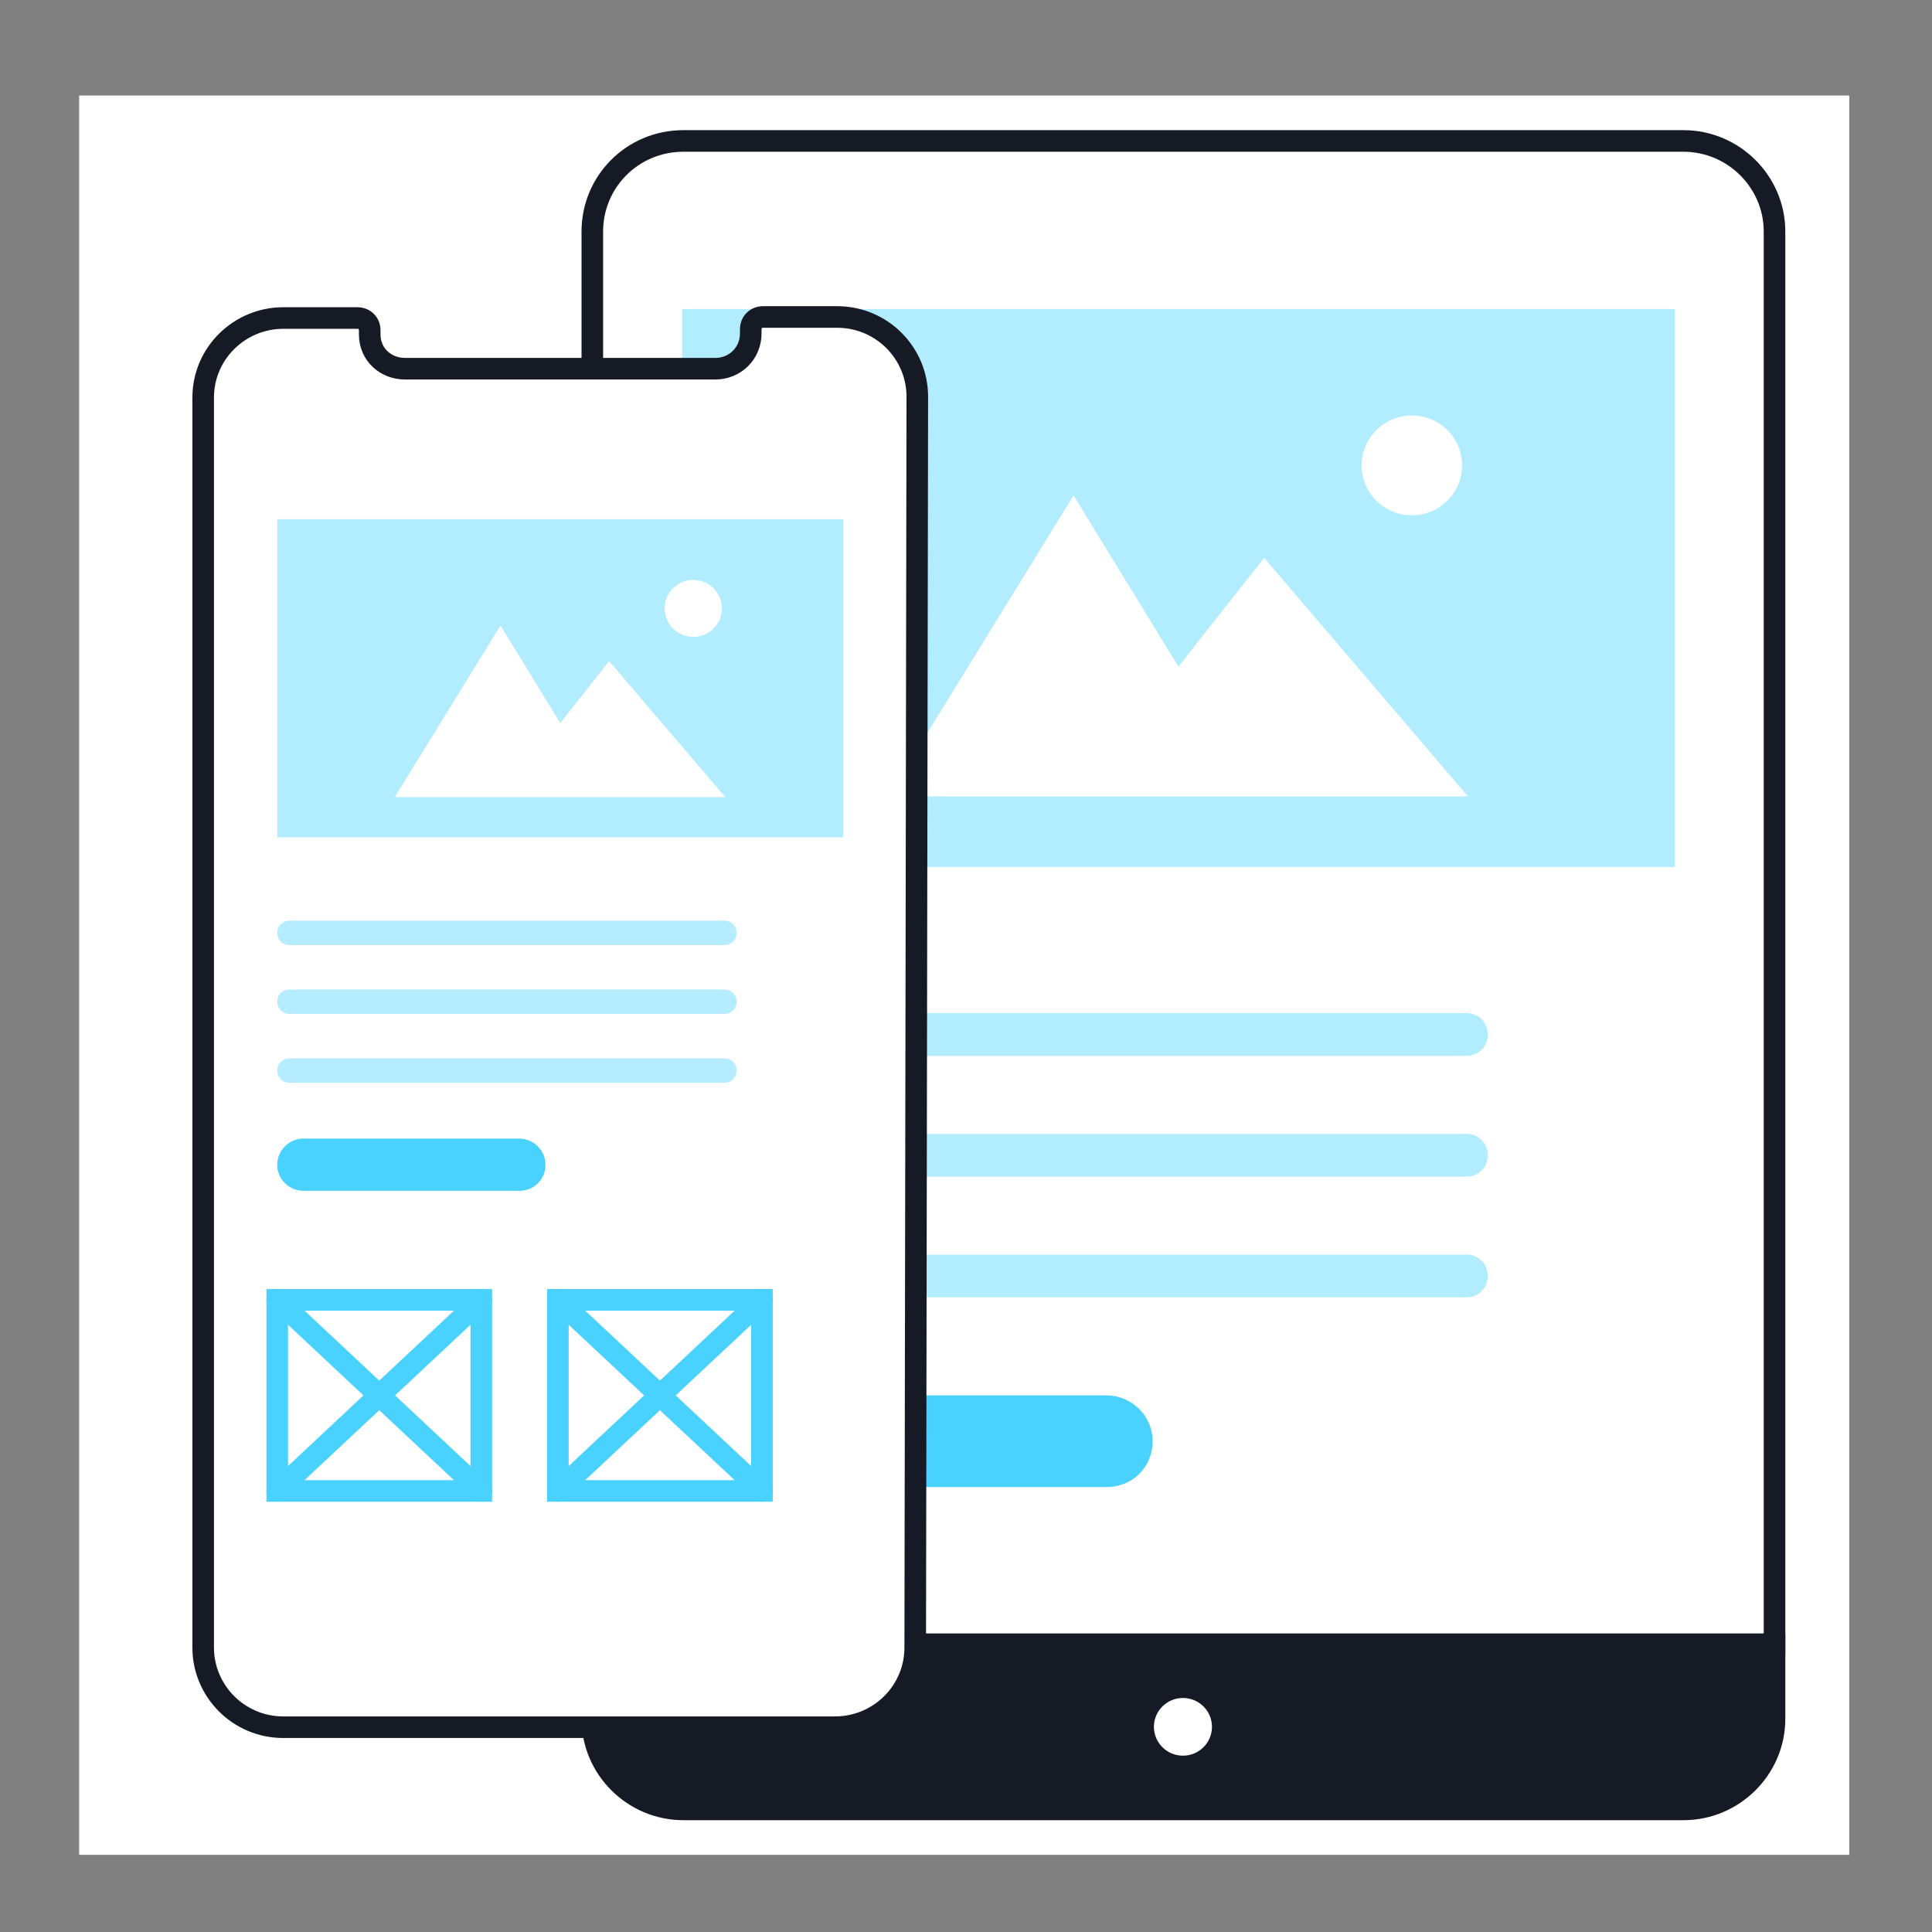
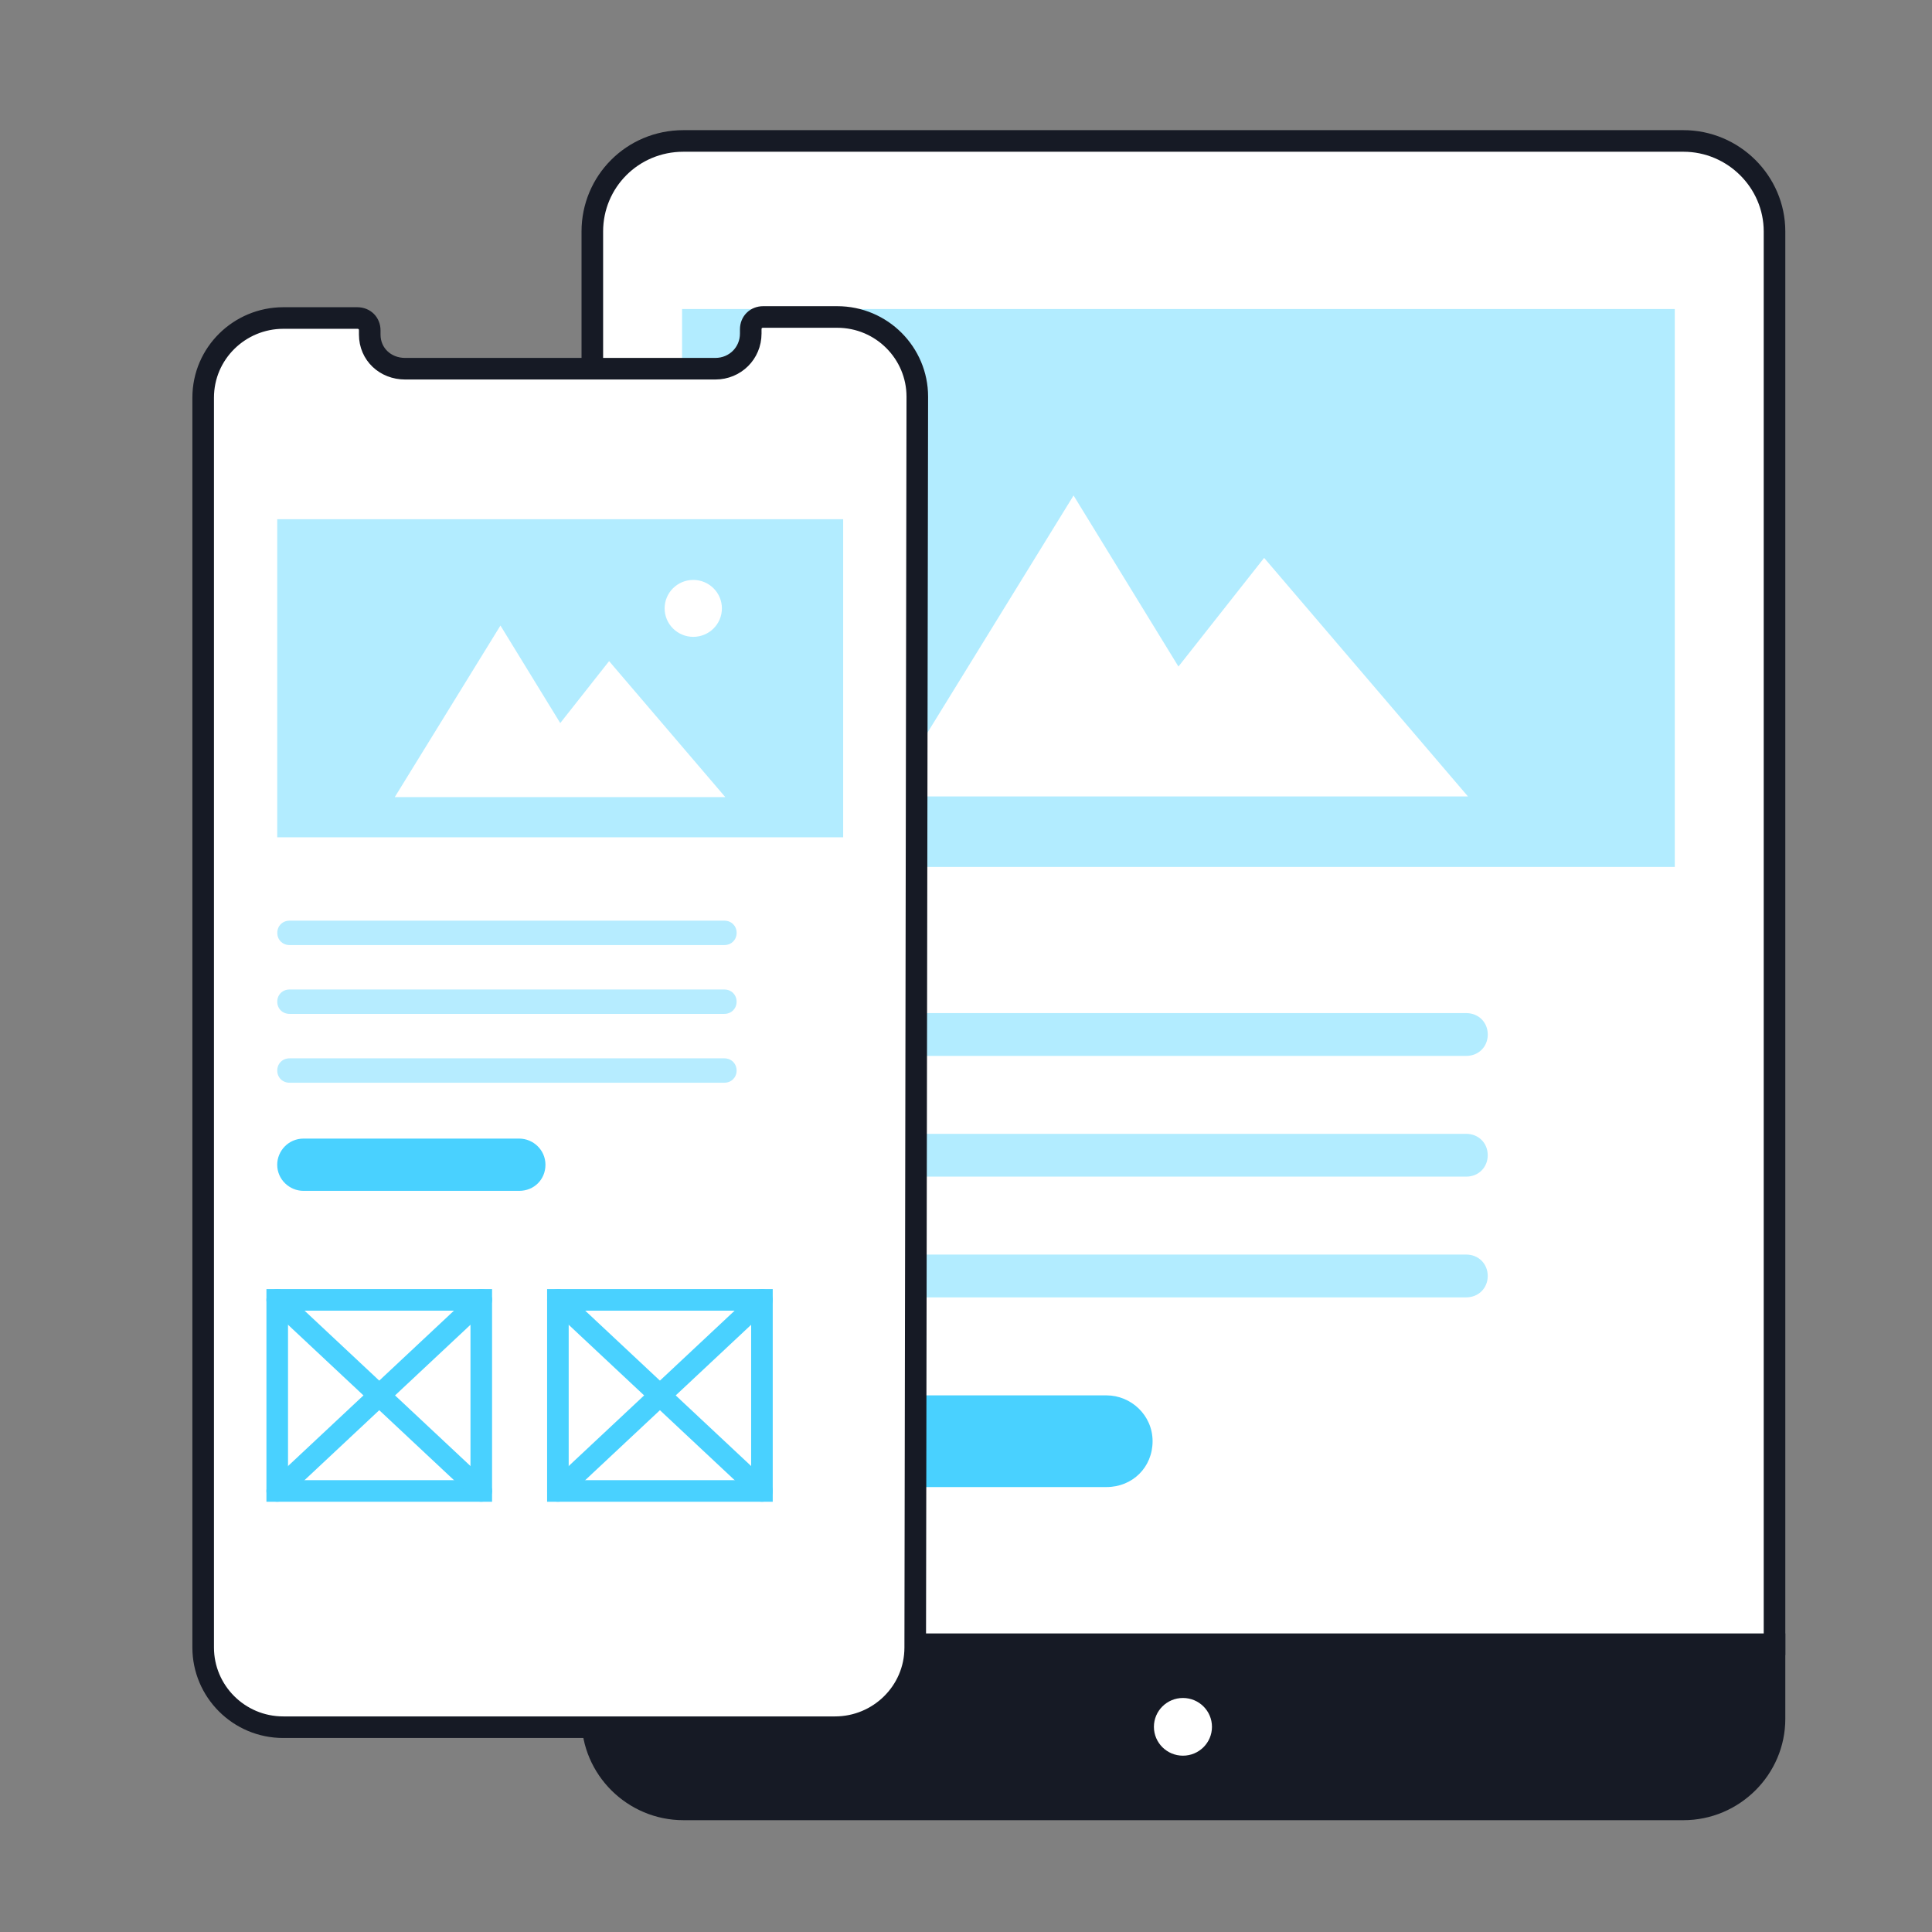
<svg xmlns="http://www.w3.org/2000/svg" width="179" height="179" viewBox="0 0 179 179" fill="none">
  <rect x="0" y="0" width="179" height="179" fill="#808080" stroke="none" />
-   <rect width="164" height="163" transform="translate(7.332 8.85)" fill="white" />
  <path d="M54.879 152.339L164.409 152.339L164.409 159.253C164.409 163.862 160.607 167.641 155.97 167.641L63.319 167.641C58.681 167.641 54.879 163.862 54.879 159.253L54.879 152.339Z" fill="#161A25" stroke="#161A25" stroke-width="2" stroke-miterlimit="10" />
  <path d="M63.319 13.059L155.97 13.059C160.607 13.059 164.409 16.838 164.409 21.447L164.409 152.34L54.879 152.34L54.879 21.447C54.879 16.838 58.589 13.059 63.319 13.059Z" fill="white" stroke="#161A25" stroke-width="2" stroke-miterlimit="10" />
  <path d="M112.289 159.991C112.289 158.514 111.085 157.318 109.6 157.318C108.114 157.318 106.91 158.514 106.91 159.991C106.91 161.467 108.114 162.664 109.6 162.664C111.085 162.664 112.289 161.467 112.289 159.991Z" fill="white" />
  <path d="M135.844 120.201H65.186C64.046 120.201 63.191 119.351 63.191 118.218C63.191 117.086 64.046 116.236 65.186 116.236H135.844C136.983 116.236 137.838 117.086 137.838 118.218C137.838 119.351 136.983 120.201 135.844 120.201Z" fill="#B2ECFF" />
  <path d="M135.848 97.828H65.19C64.05 97.828 63.195 96.979 63.195 95.846C63.195 94.713 64.05 93.864 65.19 93.864H135.848C136.987 93.864 137.842 94.713 137.842 95.846C137.842 96.979 136.987 97.828 135.848 97.828Z" fill="#B2ECFF" />
  <path d="M135.844 109.015H65.186C64.046 109.015 63.191 108.166 63.191 107.033C63.191 105.901 64.046 105.051 65.186 105.051H135.844C136.983 105.051 137.838 105.901 137.838 107.033C137.838 108.166 136.983 109.015 135.844 109.015Z" fill="#B2ECFF" />
  <path d="M102.513 137.776H67.469C65.19 137.776 63.195 135.935 63.195 133.528C63.195 131.263 65.047 129.281 67.469 129.281H102.513C104.792 129.281 106.787 131.121 106.787 133.528C106.787 135.935 104.935 137.776 102.513 137.776Z" fill="#49D1FF" />
  <path d="M155.169 28.631L63.195 28.631V80.323H155.169V28.631Z" fill="#B2ECFF" />
-   <path d="M130.806 47.743C133.376 47.743 135.459 45.673 135.459 43.118C135.459 40.564 133.376 38.493 130.806 38.493C128.236 38.493 126.152 40.564 126.152 43.118C126.152 45.673 128.236 47.743 130.806 47.743Z" fill="white" />
  <path d="M82.289 73.793L99.466 45.907L109.183 61.755L117.121 51.688L136.009 73.793H82.289Z" fill="white" />
  <path d="M84.795 152.644C84.795 156.766 81.419 160.026 77.368 160.026H26.251C22.104 160.026 18.824 156.67 18.824 152.644V36.845C18.824 32.723 22.2 29.464 26.251 29.464H33.099C33.774 29.464 34.256 29.943 34.256 30.614V30.997C34.256 32.819 35.703 34.161 37.535 34.161H66.277C68.109 34.161 69.556 32.723 69.556 30.902V30.518C69.556 29.847 70.038 29.368 70.713 29.368H77.561C81.709 29.368 84.988 32.723 84.988 36.749L84.795 152.644Z" fill="white" stroke="#161A25" stroke-width="2" stroke-miterlimit="10" stroke-linecap="round" />
  <path opacity="0.4" d="M67.109 100.315H26.825C26.175 100.315 25.688 99.831 25.688 99.185C25.688 98.539 26.175 98.055 26.825 98.055H67.109C67.758 98.055 68.246 98.539 68.246 99.185C68.246 99.831 67.758 100.315 67.109 100.315Z" fill="#49D1FF" />
  <path opacity="0.4" d="M67.112 87.56H26.828C26.179 87.56 25.691 87.076 25.691 86.43C25.691 85.784 26.179 85.3 26.828 85.3H67.112C67.762 85.3 68.249 85.784 68.249 86.43C68.249 87.076 67.762 87.56 67.112 87.56Z" fill="#49D1FF" />
  <path opacity="0.4" d="M67.109 93.937H26.825C26.175 93.937 25.688 93.453 25.688 92.807C25.688 92.161 26.175 91.677 26.825 91.677H67.109C67.758 91.677 68.246 92.161 68.246 92.807C68.246 93.453 67.758 93.937 67.109 93.937Z" fill="#49D1FF" />
  <path d="M48.1 110.333H28.12C26.821 110.333 25.684 109.284 25.684 107.912C25.684 106.62 26.739 105.49 28.12 105.49H48.1C49.399 105.49 50.536 106.54 50.536 107.912C50.536 109.284 49.48 110.333 48.1 110.333Z" fill="#49D1FF" />
  <path d="M51.689 138.137L70.594 138.137L70.594 120.434L51.689 120.434L51.689 138.137Z" fill="white" stroke="#49D1FF" stroke-width="2" stroke-miterlimit="10" stroke-linecap="round" />
  <path d="M70.594 138.136L51.689 120.434" stroke="#49D1FF" stroke-width="2" stroke-miterlimit="10" stroke-linecap="round" />
  <path d="M70.594 120.434L51.689 138.136" stroke="#49D1FF" stroke-width="2" stroke-miterlimit="10" stroke-linecap="round" />
  <path d="M25.685 138.136L44.59 138.136L44.59 120.434L25.685 120.434L25.685 138.136Z" fill="white" stroke="#49D1FF" stroke-width="2" stroke-miterlimit="10" stroke-linecap="round" />
  <path d="M44.59 138.136L25.685 120.433" stroke="#49D1FF" stroke-width="2" stroke-miterlimit="10" stroke-linecap="round" />
  <path d="M44.59 120.433L25.685 138.136" stroke="#49D1FF" stroke-width="2" stroke-miterlimit="10" stroke-linecap="round" />
  <path d="M78.12 48.105H25.684V77.576H78.12V48.105Z" fill="#B2ECFF" />
  <path d="M64.231 59.004C65.696 59.004 66.884 57.823 66.884 56.367C66.884 54.91 65.696 53.73 64.231 53.73C62.766 53.73 61.578 54.91 61.578 56.367C61.578 57.823 62.766 59.004 64.231 59.004Z" fill="white" />
  <path d="M36.574 73.855L46.367 57.956L51.907 66.992L56.433 61.253L67.201 73.855H36.574Z" fill="white" />
</svg>